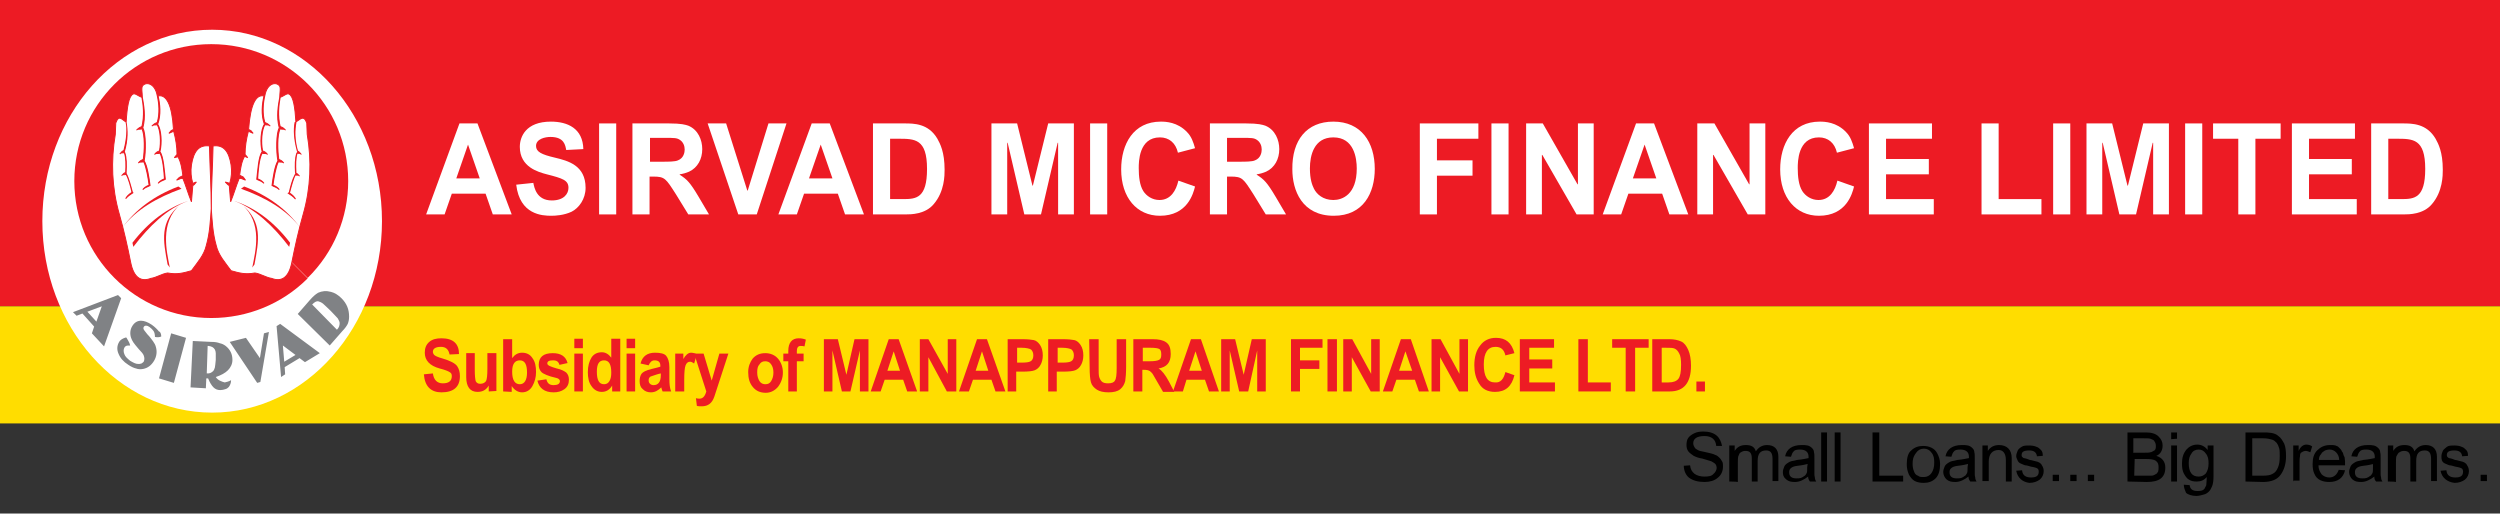
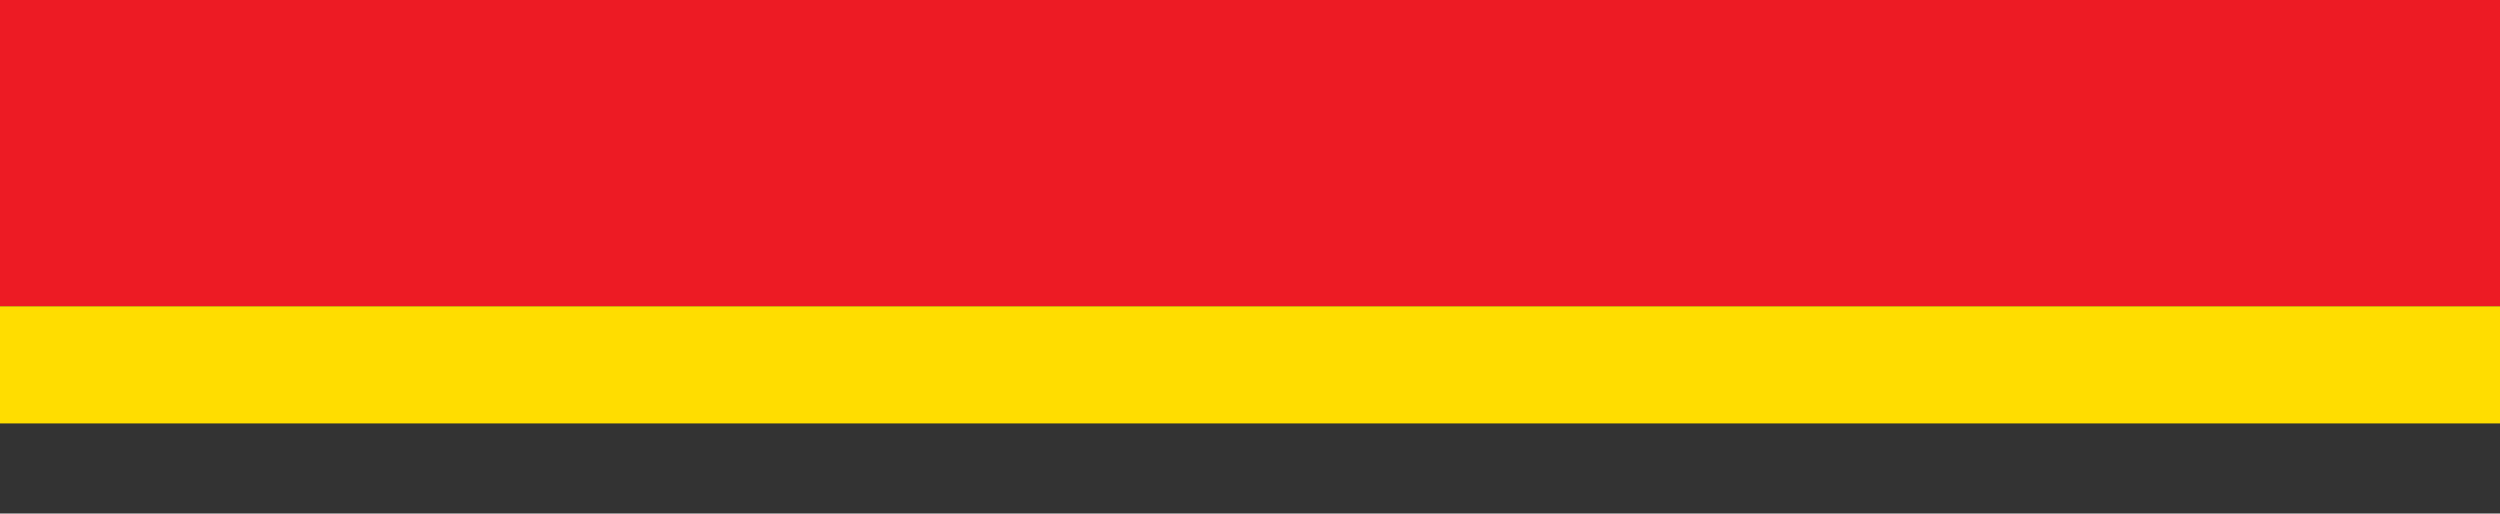
<svg xmlns="http://www.w3.org/2000/svg" width="555" height="114" viewBox="0 0 555 114" fill="none">
  <rect x="0" y="0" width="555" height="114" fill="#333333" stroke="none" />
  <rect width="555" height="68" fill="#ED1B24" />
  <rect y="68" width="555" height="26" fill="#FFDD00" />
  <g clip-path="url(#clip0_9_381)">
    <path d="M94.1 83.1L96.1 82.9C96.3 84.4 97.1 85.1 98.3 85.1C99.6 85.1 100.3 84.6 100.3 83.5C100.3 83.1 100.2 82.8 99.8 82.6C99.5 82.4 98.8 82.1 97.6 81.8C95.4 81.2 94.3 80 94.3 78.3C94.3 77.3 94.6 76.5 95.3 75.9C96 75.3 96.9 75.1 98 75.1C100.6 75.1 101.9 76.3 101.9 78.6L99.8 78.7C99.6 77.6 99 77 97.9 77C96.7 77 96.1 77.4 96.1 78.1C96.1 78.3 96.2 78.6 96.4 78.8C96.6 79 97.2 79.3 98.3 79.6C100 80.1 101.1 80.7 101.5 81.3C101.9 81.9 102.1 82.6 102.1 83.5C102.1 85.9 100.7 87.1 98 87.1C95.7 87.1 94.3 85.8 94.1 83.1Z" fill="#ED1C24" />
    <path d="M108.5 86.9V85.6C107.9 86.6 107.1 87 106 87C104.4 87 103.5 85.9 103.5 83.7V78.4H105.4V82.2C105.4 83.4 105.5 84.2 105.6 84.6C105.8 85 106.1 85.2 106.6 85.2C107.2 85.2 107.6 85 107.9 84.6C108.1 84.2 108.2 83.3 108.2 81.9V78.4H110.2V86.8L108.5 86.9Z" fill="#ED1C24" />
    <path d="M113.7 82.5C113.7 84.4 114.3 85.3 115.4 85.3C116.4 85.3 117 84.4 117 82.7C117 80.9 116.5 80 115.4 80C114.3 80 113.7 80.8 113.7 82.5ZM111.7 86.9V75.3H113.7V79.5C114.3 78.7 115 78.3 115.9 78.3C116.9 78.3 117.7 78.7 118.2 79.5C118.8 80.3 119 81.3 119 82.6C119 83.8 118.7 84.8 118.2 85.7C117.7 86.6 116.9 87.1 115.9 87.1C115 87.1 114.2 86.6 113.6 85.7V87L111.7 86.9Z" fill="#ED1C24" />
    <path d="M119.3 84.5L121.3 84.2C121.5 85.1 122 85.5 122.9 85.5C123.8 85.5 124.3 85.2 124.3 84.6C124.3 84.3 124 84 123.5 83.9C121.7 83.5 120.6 83 120.2 82.6C119.8 82.2 119.6 81.6 119.6 81C119.6 79.3 120.6 78.4 122.7 78.4C124.5 78.4 125.6 79.1 126 80.6L124.2 81C124 80.3 123.6 80 122.8 80C121.9 80 121.5 80.2 121.5 80.7C121.5 81.1 122.2 81.4 123.6 81.8C124.6 82 125.3 82.4 125.7 82.7C126.1 83.1 126.3 83.6 126.3 84.3C126.3 85.2 126 85.9 125.3 86.4C124.6 86.9 123.8 87.1 122.9 87.1C120.9 87.1 119.7 86.2 119.3 84.5Z" fill="#ED1C24" />
    <path d="M127.5 86.9V78.5H129.4V86.9H127.5ZM127.5 77.3V75.2H129.4V77.3H127.5Z" fill="#ED1C24" />
    <path d="M132.5 82.5C132.5 84.4 133 85.3 134.1 85.3C134.6 85.3 135 85.1 135.3 84.6C135.6 84.1 135.7 83.5 135.7 82.7C135.7 80.9 135.2 80 134.1 80C133 80 132.5 80.8 132.5 82.5ZM137.7 86.9H135.9V85.6C135.3 86.6 134.5 87 133.6 87C132.7 87 131.9 86.6 131.3 85.7C130.7 84.9 130.5 83.8 130.5 82.6C130.5 81.3 130.8 80.2 131.3 79.4C131.8 78.6 132.6 78.2 133.6 78.2C134.4 78.2 135.1 78.6 135.7 79.4V75.2H137.7V86.9Z" fill="#ED1C24" />
    <path d="M139.1 86.9V78.5H141V86.9H139.1ZM139.1 77.3V75.2H141V77.3H139.1Z" fill="#ED1C24" />
    <path d="M146.7 82.9C146.1 83 145.3 83.3 144.4 83.6C144.1 83.8 144 84.1 144 84.4C144 84.8 144.1 85 144.3 85.2C144.5 85.4 144.8 85.5 145.1 85.5C146.1 85.5 146.7 84.8 146.7 83.3V82.9ZM144 81.1L142.2 80.7C142.6 79.1 143.7 78.3 145.4 78.3C146.6 78.3 147.5 78.5 147.9 79C148.3 79.5 148.6 80.3 148.6 81.5V84.1C148.6 85.3 148.7 86.2 149 86.9H147.1C147 86.7 146.9 86.4 146.8 86C146.1 86.7 145.4 87.1 144.5 87.1C143.8 87.1 143.2 86.9 142.7 86.4C142.2 86 142 85.4 142 84.6C142 84 142.1 83.5 142.4 83C142.7 82.6 143.4 82.2 144.7 81.9C145.6 81.7 146.3 81.5 146.6 81.4V81.2C146.6 80.4 146.2 80 145.3 80C144.7 80 144.3 80.4 144 81.1Z" fill="#ED1C24" />
    <path d="M151.9 86.9H149.9V78.5H151.7V79.7C152.2 78.8 152.8 78.3 153.4 78.3C153.8 78.3 154.3 78.4 154.7 78.7L154.1 80.7C153.8 80.5 153.5 80.3 153.2 80.3C152.7 80.3 152.4 80.6 152.2 81.1C152 81.6 151.9 82.7 151.9 84.3V86.9Z" fill="#ED1C24" />
    <path d="M154.1 78.5H156.2L158 84.5L159.7 78.5H161.7L158.6 88C158.1 89.5 157.2 90.2 155.8 90.2C155.4 90.2 155 90.2 154.7 90.1L154.5 88.4C154.8 88.5 155.1 88.5 155.3 88.5C156 88.5 156.5 88 156.8 86.9L154.1 78.5Z" fill="#ED1C24" />
    <path d="M168.1 82.7C168.1 83.5 168.3 84.1 168.6 84.6C168.9 85.1 169.4 85.3 169.9 85.3C170.5 85.3 170.9 85.1 171.2 84.6C171.5 84.1 171.7 83.5 171.7 82.7C171.7 81.9 171.5 81.3 171.2 80.9C170.9 80.4 170.4 80.2 169.9 80.2C169.3 80.2 168.9 80.4 168.6 80.9C168.2 81.3 168.1 81.9 168.1 82.7ZM166.1 82.6C166.1 81.4 166.5 80.4 167.1 79.6C167.8 78.8 168.7 78.4 169.9 78.4C171 78.4 172 78.8 172.7 79.6C173.4 80.4 173.8 81.5 173.8 82.7C173.8 83.9 173.4 85 172.7 85.9C172 86.7 171.1 87.2 170 87.2C168.8 87.2 167.9 86.8 167.2 86C166.4 85.1 166.1 84 166.1 82.6Z" fill="#ED1C24" />
    <path d="M173.9 78.5H175V77.9C175 76.1 175.8 75.1 177.3 75.1C177.9 75.1 178.4 75.2 178.9 75.4L178.6 76.9C178.3 76.8 178 76.8 177.7 76.8C177.2 76.8 176.9 77.2 176.9 77.9V78.5H178.4V80.2H176.9V86.9H175V80.2H173.9V78.5Z" fill="#ED1C24" />
    <path d="M182.9 86.9V75.3H186L187.9 83.2L189.7 75.3H192.8V86.9H190.9V77.8L188.8 86.9H186.9L184.8 77.8V86.9H182.9Z" fill="#ED1C24" />
    <path d="M286.6 86.9V75.3H293.6V77.2H288.6V80H292.9V81.9H288.6V86.9H286.6Z" fill="#ED1C24" />
    <path d="M350.4 86.9V75.3H352.5V84.9H357.6V86.9H350.4Z" fill="#ED1C24" />
    <path d="M378.5 84.7H376.6V86.9H378.5V84.7Z" fill="#ED1C24" />
    <path d="M199.8 82.3L198.4 78L197 82.3H199.8ZM203.6 86.9H201.4L200.5 84.3H196.4L195.5 86.9H193.3L197.3 75.3H199.5L203.6 86.9Z" fill="#ED1C24" />
    <path d="M204.2 86.9V75.3H206.1L210.4 83V75.3H212.3V86.9H210.2L206.1 79.3V86.9H204.2Z" fill="#ED1C24" />
    <path d="M219.4 82.3L218 78L216.6 82.3H219.4ZM223.2 86.9H221L220.1 84.3H216L215.1 86.9H212.9L216.9 75.3H219.1L223.2 86.9Z" fill="#ED1C24" />
    <path d="M225.8 77.2V80.5H226.9C227.8 80.5 228.5 80.4 228.8 80.2C229.2 80 229.4 79.5 229.4 78.9C229.4 78.3 229.2 77.9 228.9 77.6C228.6 77.4 227.8 77.2 226.8 77.2H225.8ZM223.7 86.9V75.3H227C228.1 75.3 229 75.4 229.5 75.5C230 75.6 230.5 76 230.9 76.6C231.3 77.2 231.5 78 231.5 78.9C231.5 79.7 231.3 80.5 231 81C230.7 81.6 230.2 82 229.7 82.2C229.2 82.4 228.3 82.5 227 82.5H225.6V86.9H223.7V86.9Z" fill="#ED1C24" />
    <path d="M234.8 77.2V80.5H235.9C236.8 80.5 237.5 80.4 237.8 80.2C238.2 80 238.4 79.5 238.4 78.9C238.4 78.3 238.2 77.9 237.9 77.6C237.6 77.4 236.8 77.2 235.8 77.2H234.8ZM232.7 86.9V75.3H236C237.1 75.3 238 75.4 238.5 75.5C239 75.6 239.5 76 239.9 76.6C240.3 77.2 240.5 78 240.5 78.9C240.5 79.7 240.3 80.5 240 81C239.7 81.6 239.2 82 238.7 82.2C238.2 82.4 237.3 82.5 236 82.5H234.6V86.9H232.7V86.9Z" fill="#ED1C24" />
    <path d="M241.8 75.3H243.9V81.6C243.9 82.5 243.9 83.2 244 83.6C244.1 84 244.3 84.4 244.6 84.7C244.9 85 245.4 85.1 246 85.1C246.8 85.1 247.3 84.9 247.5 84.5C247.8 84.1 247.9 83.2 247.9 81.7V75.3H250V81.4C250 82.8 249.9 83.9 249.8 84.6C249.6 85.3 249.3 85.9 248.7 86.4C248.1 86.9 247.2 87.1 246.1 87.1C245 87.1 244.1 86.9 243.5 86.5C242.9 86.1 242.4 85.6 242.2 84.9C242 84.2 241.9 83.1 241.9 81.5L241.8 75.3Z" fill="#ED1C24" />
    <path d="M253.7 80.2H255.2C256.2 80.2 256.9 80.1 257.3 79.9C257.7 79.7 257.8 79.3 257.8 78.7C257.8 78.1 257.7 77.7 257.4 77.5C257.1 77.3 256.4 77.2 255.3 77.2H253.7V80.2ZM251.6 86.9V75.3H255.9C257.2 75.3 258.2 75.5 258.9 76C259.6 76.5 259.9 77.3 259.9 78.6C259.9 80.5 259 81.5 257.2 81.8C257.9 82.2 258.7 83.2 259.5 84.7L260.7 87H258.2L256 83.2C255.8 82.8 255.5 82.6 255.3 82.4C255 82.2 254.6 82.1 254 82.1H253.6V86.9C253.6 86.9 251.6 86.9 251.6 86.9Z" fill="#ED1C24" />
    <path d="M266.8 82.3L265.4 78L264 82.3H266.8ZM270.6 86.9H268.4L267.5 84.3H263.4L262.6 86.9H260.4L264.4 75.3H266.6L270.6 86.9Z" fill="#ED1C24" />
    <path d="M271.1 86.9V75.3H274.2L276.1 83.2L277.9 75.3H281V86.9H279.1V77.8L277.1 86.9H275.1L273 77.8V86.9H271.1Z" fill="#ED1C24" />
    <path d="M296.8 75.3H294.7V86.9H296.8V75.3Z" fill="#ED1C24" />
    <path d="M298.2 86.9V75.3H300.2L304.4 83V75.3H306.3V86.9H304.3L300.1 79.3V86.9H298.2Z" fill="#ED1C24" />
    <path d="M313.5 82.3L312 78L310.6 82.3H313.5ZM317.2 86.9H315L314.1 84.3H310L309.1 86.9H307L311 75.3H313.2L317.2 86.9Z" fill="#ED1C24" />
    <path d="M317.8 86.9V75.3H319.8L324 83V75.3H325.9V86.9H323.9L319.7 79.3V86.9H317.8Z" fill="#ED1C24" />
    <path d="M334.2 82.6L336.2 83.3C335.6 85.8 334.2 87 331.9 87C330.3 87 329.1 86.4 328.4 85.2C327.6 84 327.3 82.6 327.3 81.1C327.3 79.3 327.7 77.8 328.6 76.7C329.4 75.6 330.6 75 332.1 75C334.3 75 335.6 76.1 336.2 78.4L334.2 78.9C333.9 77.6 333.2 77 332 77C330.3 77 329.4 78.3 329.4 80.9C329.4 83.6 330.2 84.9 331.9 84.9C333.1 85 333.8 84.2 334.2 82.6Z" fill="#ED1C24" />
    <path d="M337.4 86.9V75.3H345V77.2H339.5V79.8H344.6V81.8H339.5V84.9H345.2V86.9H337.4Z" fill="#ED1C24" />
    <path d="M360.9 86.9V77.2H357.9V75.3H366V77.2H363V86.9H360.9Z" fill="#ED1C24" />
    <path d="M368.9 77.2V84.9H370.4C371.5 84.9 372.2 84.6 372.6 84.1C373 83.6 373.2 82.6 373.2 81C373.2 79.9 373.1 79 372.8 78.5C372.5 77.9 372.2 77.6 371.8 77.4C371.4 77.2 370.7 77.2 369.7 77.2H368.9V77.2ZM366.8 75.3H370.6C371.7 75.3 372.5 75.5 373.2 75.8C373.9 76.1 374.4 76.8 374.8 77.7C375.2 78.6 375.4 79.8 375.4 81.2C375.4 85 373.8 86.9 370.7 86.9H366.8V75.3V75.3Z" fill="#ED1C24" />
    <path fill-rule="evenodd" clip-rule="evenodd" d="M47.1 6.6C67.9 6.6 84.8 25.6 84.8 49.1C84.8 72.5 67.9 91.6 47.1 91.6C26.3 91.6 9.4 72.6 9.4 49.1C9.4 25.6 26.2 6.6 47.1 6.6Z" fill="white" />
    <path fill-rule="evenodd" clip-rule="evenodd" d="M74.8 73.2C75.3 72.7 75.4 72.2 75.4 71.7C75.4 71.4 75.2 71.1 75 70.7C74.7 70.4 74.2 69.8 73.4 69C72.6 68.2 72 67.7 71.7 67.4C71.3 67.1 71 67 70.7 66.9C70.2 66.8 69.8 67.1 69.3 67.6L74.8 73.2ZM73.2 76.7L66.1 69.7L68.8 66.6C69.5 65.8 70.1 65.3 70.6 65C71.5 64.6 72.4 64.5 73.5 64.8C74.3 65 75.1 65.5 75.8 66.2C77 67.4 77.5 68.7 77.5 70.3C77.5 70.9 77.4 71.4 77.2 71.9C77 72.3 76.6 72.9 76 73.5L73.2 76.7ZM65.6 78.8L62.8 76.7L63.1 80.3L65.6 78.8ZM71 78.4L67.7 80.4L66.5 79.5L63.2 81.5L63.3 83.1L62.4 83.7L61.4 72.4L62.2 71.9L71 78.4ZM57.8 84.8L57.1 85L51 75.9L54.6 75L57.7 79.5L58.6 74L59.7 73.7L57.8 84.8ZM45.9 82.9C46 82.9 46 82.9 45.9 82.9C46.3 82.9 46.5 82.9 46.7 82.8C46.9 82.7 47.1 82.6 47.3 82.4C47.5 82.2 47.6 81.9 47.7 81.6C47.8 81.2 47.8 80.7 47.9 79.9C47.9 79.2 47.9 78.7 47.9 78.4C47.9 78.1 47.8 77.8 47.7 77.6C47.4 77.1 47 76.9 46.3 76.8C46.3 76.8 46.2 76.8 46.1 76.8L45.9 82.9ZM51.3 84.4C51.3 85 51.1 85.5 50.8 85.9C50.6 86.1 50.4 86.3 50 86.4C49.7 86.5 49.3 86.6 48.9 86.6C48.3 86.6 47.8 86.4 47.4 86C47 85.6 46.6 85 46.2 84C46.2 84 46.1 84 46 84C45.9 84 45.8 84 45.8 84L45.7 86.2L42.3 86L42.8 75.7L46.9 75.9C47.7 75.9 48.3 76 48.8 76.2C49.3 76.3 49.7 76.5 50.1 76.8C51.1 77.6 51.6 78.6 51.6 79.9C51.6 80.8 51.2 81.6 50.6 82.2C50 82.8 49.1 83.3 47.9 83.7C48.1 84 48.4 84.3 48.8 84.5C49.2 84.7 49.5 84.8 49.9 84.9C50.3 84.8 50.8 84.7 51.3 84.4ZM38.6 85L35.3 84L38 74L41.3 75L38.6 85ZM35.8 74.7C35.4 74.9 34.9 74.9 34.4 74.8C34.4 74.3 34.3 73.8 34.1 73.5C33.9 73.2 33.6 72.9 33.2 72.6C32.9 72.4 32.7 72.3 32.4 72.3C32.2 72.3 32 72.4 31.9 72.6C31.8 72.8 31.8 73 32 73.3C32.1 73.4 32.3 73.7 32.7 74.2C33.3 74.8 33.7 75.4 34 75.8C34.3 76.2 34.5 76.6 34.6 77C34.9 78 34.8 79.1 34.2 80.1C33.6 81.1 32.8 81.7 31.8 81.9C31.3 82 30.7 82 30.2 81.8C29.7 81.7 29.1 81.4 28.5 81C27.4 80.3 26.7 79.5 26.3 78.5C25.9 77.6 26 76.7 26.4 76C26.7 75.4 27.3 75.1 28 74.9C28.2 75.1 28.3 75.4 28.5 75.7C28.7 76 28.8 76.3 28.9 76.7C28.5 76.7 28.2 76.7 28 76.8C27.8 76.9 27.7 77 27.6 77.2C27.4 77.6 27.4 78.1 27.6 78.6C27.8 79.2 28.3 79.6 28.9 80.1C29.6 80.5 30.1 80.8 30.7 80.8C30.9 80.8 31.1 80.8 31.4 80.7C31.6 80.6 31.8 80.4 31.9 80.3C32.1 79.9 32.1 79.4 31.9 78.9C31.8 78.6 31.4 78.1 30.8 77.5C30.2 76.8 29.8 76.3 29.6 76C29.4 75.7 29.2 75.3 29.1 75C28.8 74.1 28.9 73.2 29.3 72.5C29.8 71.6 30.5 71.2 31.3 71.2C32 71.2 32.8 71.5 33.7 72.1C34.4 72.6 34.9 73.1 35.3 73.6C35.6 73.6 35.8 74.2 35.8 74.7ZM21.4 71.4L22.6 68L19.4 69.2L21.4 71.4ZM23.1 76.9L20.4 74L20.9 72.5L18.3 69.6L17 70.1L16.2 69.3L26.2 65.5L26.9 66.2L23.1 76.9Z" fill="#808285" />
    <path fill-rule="evenodd" clip-rule="evenodd" d="M46.9 40.3L68.3 61.8C62.6 67.5 54.9 70.6 46.9 70.6C30.1 70.6 16.5 57 16.5 40.2C16.5 23.4 30.1 9.8 46.9 9.8C63.7 9.8 77.3 23.4 77.3 40.2C77.3 48.3 74.1 56 68.3 61.7L46.9 40.3Z" fill="#ED1C24" />
    <path fill-rule="evenodd" clip-rule="evenodd" d="M68.1 27.3C68.1 28.1 68.2 28.9 68.2 29.8C69.2 35.7 69 41.7 67.3 47.6C66.3 51.1 65.5 54.7 64.8 58.2C64.1 61.8 62.4 62.6 60.3 61.8C59 61.6 57.9 60.8 56.6 60.6C54.4 61 53.1 60.6 51.3 60.1C50 58.3 48.5 56.7 48 54.5C47.2 51.7 47.1 49 46.9 46.3C46.9 41.7 47.2 37.1 47.3 32.4C49.6 32.1 50.8 33.5 51.3 36.6C51.5 38 51.4 39.4 51 40.7L50 40.4L50.6 41L50.9 41.2C51 42.3 51.1 43.7 51.2 44.8C51.9 43.1 52.4 41.3 53.1 39.6H53.5L54.5 40L54 39.3L53.2 38.9C53.4 37.4 53.6 35.9 54.3 34.7L55 35L54.5 34.4L54.4 34.3C54.4 32.5 54.7 30.8 55.1 29.3L55.2 29.2H55.3L56.2 29.6L55.7 29L55.3 28.8L55.2 28.7C55.2 28.6 55.2 28.6 55.2 28.6C55.6 23.2 56.8 20.9 58.6 21.3C58.2 23 57.9 25.5 58.7 27.6C57.9 28.7 57.7 31.8 58.2 33.7C57.4 34.6 57.2 38.1 57 39.8L57.2 39.9C57.7 40.1 58.2 40.3 58.6 40.7C58.4 40.4 58 40 57.2 39.7C57.3 38.1 57.5 35.2 58.2 34C58.7 34.2 59 33.9 59.4 34.3C59 33.8 58.8 33.7 58.3 33.5C57.9 31.6 58.1 28.8 58.8 27.7C59.3 27.8 59.6 27.6 60 28C59.5 27.5 59.3 27.4 58.8 27.2C58.2 25.2 58.4 22.9 58.8 21.2C59.3 18.5 61.2 18.1 62 19C62.4 19.4 62.1 20.7 62.1 21.6C61.8 23.3 61.3 25.9 62 28.4C61.3 29.5 61.3 33.8 61.7 35.7C61 36.8 60.6 39.5 60.4 41.1V41.2C60.4 41.2 60.4 41.2 60.5 41.2L60.6 41.3C61.1 41.5 61.6 41.7 62 42.1C61.8 41.8 61.4 41.4 60.6 41.1C60.8 39.6 61.2 37.1 61.8 35.9C62.3 36.1 62.6 35.8 63 36.2C62.6 35.7 62.4 35.6 61.9 35.4C61.6 33.5 61.5 29.9 62.2 28.6C62.7 28.8 63 28.5 63.4 28.9C62.9 28.4 62.8 28.3 62.2 28.1C61.6 25.7 61.9 23.2 62.2 21.6C63.1 21.3 63.7 20.6 64.2 20.9C65.1 21.4 65.5 23.7 65.7 27.2C65.4 28.8 65.3 31 66.1 33.7C66.1 33.8 66.1 33.8 66 33.9C65.6 35 65.6 36.6 65.7 38.3V38.5C65.1 39.6 64.7 41.2 64.3 42.7L64 42.9C64.6 43.3 65.1 43.6 65.6 44.2C65.4 43.8 65 43.3 64.2 42.8C64.5 41.5 64.9 39.9 65.5 38.8C65.9 39 66.2 38.7 66.5 39.1C66.1 38.7 66 38.5 65.6 38.4C65.5 36.7 65.5 35.1 65.9 34C66.3 34.1 66.6 33.9 66.9 34.3C66.5 33.8 66.4 33.7 66 33.5C65.3 30.9 65.2 28.8 65.5 27.2C66.7 26.5 67.4 25.4 68.1 27.3Z" fill="white" />
    <path d="M68.1 27.3C68.1 28.1 68.2 28.9 68.2 29.8C69.2 35.7 69 41.7 67.3 47.6C66.3 51.1 65.5 54.7 64.8 58.2C64.1 61.8 62.4 62.6 60.3 61.8C59 61.6 57.9 60.8 56.6 60.6C54.4 61 53.1 60.6 51.3 60.1C50 58.3 48.5 56.7 48 54.5C47.2 51.7 47.1 49 46.9 46.3C46.9 41.7 47.2 37.1 47.3 32.4C49.6 32.1 50.8 33.5 51.3 36.6C51.5 38 51.4 39.4 51 40.7L50 40.4L50.6 41L50.9 41.2C51 42.3 51.1 43.7 51.2 44.8C51.9 43.1 52.4 41.3 53.1 39.6H53.5L54.5 40L54 39.3L53.2 38.9C53.4 37.4 53.6 35.9 54.3 34.7L55 35L54.5 34.4L54.4 34.3C54.4 32.5 54.7 30.8 55.1 29.3L55.2 29.2H55.3L56.2 29.6L55.7 29L55.3 28.8L55.2 28.7C55.2 28.6 55.2 28.6 55.2 28.6C55.6 23.2 56.8 20.9 58.6 21.3C58.2 23 57.9 25.5 58.7 27.6C57.9 28.7 57.7 31.8 58.2 33.7C57.4 34.6 57.2 38.1 57 39.8L57.2 39.9C57.7 40.1 58.2 40.3 58.6 40.7C58.4 40.4 58 40 57.2 39.7C57.3 38.1 57.5 35.2 58.2 34C58.7 34.2 59 33.9 59.4 34.3C59 33.8 58.8 33.7 58.3 33.5C57.9 31.6 58.1 28.8 58.8 27.7C59.3 27.8 59.6 27.6 60 28C59.5 27.5 59.3 27.4 58.8 27.2C58.2 25.2 58.4 22.9 58.8 21.2C59.3 18.5 61.2 18.1 62 19C62.4 19.4 62.1 20.7 62.1 21.6C61.8 23.3 61.3 25.9 62 28.4C61.3 29.5 61.3 33.8 61.7 35.7C61 36.8 60.6 39.5 60.4 41.1V41.2C60.4 41.2 60.4 41.2 60.5 41.2L60.6 41.3C61.1 41.5 61.6 41.7 62 42.1C61.8 41.8 61.4 41.4 60.6 41.1C60.8 39.6 61.2 37.1 61.8 35.9C62.3 36.1 62.6 35.8 63 36.2C62.6 35.7 62.4 35.6 61.9 35.4C61.6 33.5 61.5 29.9 62.2 28.6C62.7 28.8 63 28.5 63.4 28.9C62.9 28.4 62.8 28.3 62.2 28.1C61.6 25.7 61.9 23.2 62.2 21.6C63.1 21.3 63.7 20.6 64.2 20.9C65.1 21.4 65.5 23.7 65.7 27.2C65.4 28.8 65.3 31 66.1 33.7C66.1 33.8 66.1 33.8 66 33.9C65.6 35 65.6 36.6 65.7 38.3V38.5C65.1 39.6 64.7 41.2 64.3 42.7L64 42.9C64.6 43.3 65.1 43.6 65.6 44.2C65.4 43.8 65 43.3 64.2 42.8C64.5 41.5 64.9 39.9 65.5 38.8C65.9 39 66.2 38.7 66.5 39.1C66.1 38.7 66 38.5 65.6 38.4C65.5 36.7 65.5 35.1 65.9 34C66.3 34.1 66.6 33.9 66.9 34.3C66.5 33.8 66.4 33.7 66 33.5C65.3 30.9 65.2 28.8 65.5 27.2C66.7 26.5 67.4 25.4 68.1 27.3Z" stroke="#ED1C24" stroke-width="0.216" stroke-miterlimit="2.613" />
    <path fill-rule="evenodd" clip-rule="evenodd" d="M52 44.6C56.6 46.1 60.8 49.2 64.4 53.9L64.2 54.8C60.7 50.2 56.6 46.3 52 44.6Z" fill="#ED1C24" />
    <path fill-rule="evenodd" clip-rule="evenodd" d="M53.7 45.4C58.3 49.3 57.5 53.3 56.5 58.7L56 59.4C56.7 55.8 58.4 49.5 53.7 45.4Z" fill="#ED1C24" />
    <path fill-rule="evenodd" clip-rule="evenodd" d="M66.7 50.6C63.7 46.5 59.5 43.4 54.2 41.4L53.5 41.9C58.8 43.8 63.6 46.5 66.7 50.6Z" fill="#ED1C24" />
    <path fill-rule="evenodd" clip-rule="evenodd" d="M25.7 27.3C25.7 28.1 25.6 28.9 25.6 29.8C24.6 35.7 24.8 41.7 26.5 47.6C27.5 51.1 28.3 54.7 29 58.2C29.7 61.8 31.4 62.6 33.5 61.8C34.8 61.6 35.9 60.8 37.2 60.6C39.4 61 40.7 60.6 42.5 60.1C43.8 58.3 45.3 56.7 45.8 54.5C46.6 51.7 46.7 49 46.9 46.3C46.9 41.7 46.6 37.1 46.5 32.4C44.2 32.1 43 33.5 42.5 36.6C42.3 38 42.4 39.4 42.8 40.7L43.6 40.4L43.1 41L42.8 41.2C42.7 42.3 42.6 43.7 42.5 44.8C41.8 43.1 41.3 41.3 40.6 39.6H40.2L39.2 40L39.8 39.4L40.6 39C40.4 37.5 40.2 36 39.5 34.8L38.7 35L39.2 34.4L39.3 34.3C39.3 32.5 39 30.8 38.6 29.3L38.5 29.2H38.4L37.5 29.6L38 29L38.4 28.8L38.5 28.7C38.5 28.6 38.5 28.6 38.5 28.6C38.2 23.2 36.9 20.9 35.1 21.3C35.5 23 35.8 25.5 35 27.6C35.8 28.7 36 31.8 35.5 33.7C36.3 34.6 36.5 38.1 36.7 39.8L36.5 39.9C36 40.1 35.5 40.3 35.1 40.7C35.3 40.4 35.7 40 36.5 39.7C36.4 38.1 36.2 35.2 35.5 34C35 34.2 34.7 33.9 34.3 34.3C34.7 33.8 34.9 33.7 35.4 33.5C35.8 31.6 35.6 28.8 34.9 27.7C34.4 27.8 34.1 27.6 33.7 28C34.2 27.5 34.4 27.4 34.9 27.2C35.5 25.2 35.3 22.9 34.9 21.2C34.4 18.5 32.5 18.1 31.7 19C31.3 19.4 31.6 20.7 31.6 21.6C31.9 23.3 32.4 25.9 31.7 28.4C32.4 29.5 32.4 33.8 32 35.7C32.7 36.8 33.1 39.5 33.3 41.1V41.2C33.3 41.2 33.3 41.2 33.2 41.2L33.1 41.3C32.6 41.5 32.1 41.7 31.7 42.1C31.9 41.8 32.3 41.4 33.1 41.1C32.9 39.6 32.5 37.1 31.9 35.9C31.4 36.1 31.1 35.8 30.7 36.2C31.1 35.7 31.3 35.6 31.8 35.4C32.1 33.5 32.2 29.9 31.5 28.6C31 28.8 30.7 28.5 30.3 28.9C30.8 28.4 31 28.3 31.5 28.1C32.1 25.7 31.8 23.2 31.5 21.6C30.6 21.3 30 20.6 29.5 20.9C28.6 21.4 28.2 23.7 28 27.2C28.3 28.8 28.4 31 27.6 33.7C27.6 33.8 27.6 33.8 27.7 33.9C28.1 35 28.1 36.6 28 38.3V38.5C28.6 39.6 29 41.2 29.4 42.7L29.5 42.8C28.9 43.2 28.4 43.5 27.9 44.1C28.1 43.7 28.5 43.2 29.3 42.7C29 41.4 28.6 39.8 28 38.7C27.6 38.9 27.3 38.6 27 39C27.4 38.6 27.5 38.4 27.9 38.3C28 36.6 28 35 27.6 33.9C27.2 34 26.9 33.8 26.6 34.2C27 33.7 27.1 33.6 27.5 33.4C28.2 30.8 28.3 28.7 28 27.1C27 26.5 26.4 25.4 25.7 27.3Z" fill="white" />
    <path d="M25.7 27.3C25.7 28.1 25.6 28.9 25.6 29.8C24.6 35.7 24.8 41.7 26.5 47.6C27.5 51.1 28.3 54.7 29 58.2C29.7 61.8 31.4 62.6 33.5 61.8C34.8 61.6 35.9 60.8 37.2 60.6C39.4 61 40.7 60.6 42.5 60.1C43.8 58.3 45.3 56.7 45.8 54.5C46.6 51.7 46.7 49 46.9 46.3C46.9 41.7 46.6 37.1 46.5 32.4C44.2 32.1 43 33.5 42.5 36.6C42.3 38 42.4 39.4 42.8 40.7L43.6 40.4L43.1 41L42.8 41.2C42.7 42.3 42.6 43.7 42.5 44.8C41.8 43.1 41.3 41.3 40.6 39.6H40.2L39.2 40L39.8 39.4L40.6 39C40.4 37.5 40.2 36 39.5 34.8L38.7 35L39.2 34.4L39.3 34.3C39.3 32.5 39 30.8 38.6 29.3L38.5 29.2H38.4L37.5 29.6L38 29L38.4 28.8L38.5 28.7C38.5 28.6 38.5 28.6 38.5 28.6C38.2 23.2 36.9 20.9 35.1 21.3C35.5 23 35.8 25.5 35 27.6C35.8 28.7 36 31.8 35.5 33.7C36.3 34.6 36.5 38.1 36.7 39.8L36.5 39.9C36 40.1 35.5 40.3 35.1 40.7C35.3 40.4 35.7 40 36.5 39.7C36.4 38.1 36.2 35.2 35.5 34C35 34.2 34.7 33.9 34.3 34.3C34.7 33.8 34.9 33.7 35.4 33.5C35.8 31.6 35.6 28.8 34.9 27.7C34.4 27.8 34.1 27.6 33.7 28C34.2 27.5 34.4 27.4 34.9 27.2C35.5 25.2 35.3 22.9 34.9 21.2C34.4 18.5 32.5 18.1 31.7 19C31.3 19.4 31.6 20.7 31.6 21.6C31.9 23.3 32.4 25.9 31.7 28.4C32.4 29.5 32.4 33.8 32 35.7C32.7 36.8 33.1 39.5 33.3 41.1V41.2C33.3 41.2 33.3 41.2 33.2 41.2L33.1 41.3C32.6 41.5 32.1 41.7 31.7 42.1C31.9 41.8 32.3 41.4 33.1 41.1C32.9 39.6 32.5 37.1 31.9 35.9C31.4 36.1 31.1 35.8 30.7 36.2C31.1 35.7 31.3 35.6 31.8 35.4C32.1 33.5 32.2 29.9 31.5 28.6C31 28.8 30.7 28.5 30.3 28.9C30.8 28.4 31 28.3 31.5 28.1C32.1 25.7 31.8 23.2 31.5 21.6C30.6 21.3 30 20.6 29.5 20.9C28.6 21.4 28.2 23.7 28 27.2C28.3 28.8 28.4 31 27.6 33.7C27.6 33.8 27.6 33.8 27.7 33.9C28.1 35 28.1 36.6 28 38.3V38.5C28.6 39.6 29 41.2 29.4 42.7L29.5 42.8C28.9 43.2 28.4 43.5 27.9 44.1C28.1 43.7 28.5 43.2 29.3 42.7C29 41.4 28.6 39.8 28 38.7C27.6 38.9 27.3 38.6 27 39C27.4 38.6 27.5 38.4 27.9 38.3C28 36.6 28 35 27.6 33.9C27.2 34 26.9 33.8 26.6 34.2C27 33.7 27.1 33.6 27.5 33.4C28.2 30.8 28.3 28.7 28 27.1C27 26.5 26.4 25.4 25.7 27.3Z" stroke="#ED1C24" stroke-width="0.216" stroke-miterlimit="2.613" />
    <path fill-rule="evenodd" clip-rule="evenodd" d="M41.8 44.6C37.2 46.1 33 49.2 29.4 53.9L29.6 54.8C33.1 50.2 37.1 46.3 41.8 44.6Z" fill="#ED1C24" />
    <path fill-rule="evenodd" clip-rule="evenodd" d="M40 45.4C35.4 49.3 36.2 53.3 37.2 58.7L37.7 59.4C37 55.8 35.4 49.5 40 45.4Z" fill="#ED1C24" />
-     <path fill-rule="evenodd" clip-rule="evenodd" d="M27.1 50.6C30.1 46.5 34.3 43.4 39.6 41.4L40.3 41.9C35 43.8 30.2 46.5 27.1 50.6Z" fill="#ED1C24" />
    <path d="M373.8 103.4L375.2 103.3C375.3 104.2 375.6 104.7 376.2 105.2C376.8 105.6 377.5 105.8 378.4 105.8C379.3 105.8 380 105.7 380.4 105.2C380.8 104.9 381.1 104.3 381.1 103.9C381.1 103.6 381 103.2 380.8 103C380.5 102.7 380.2 102.6 379.9 102.4C379.5 102.3 378.9 102.1 377.9 101.8C377.2 101.7 376.6 101.5 376 101.2C375.6 100.9 375.1 100.6 374.8 100.2C374.5 99.8 374.4 99.3 374.4 98.8C374.4 98.2 374.5 97.6 374.8 97.2C375.1 96.8 375.5 96.5 376.1 96.2C376.7 95.9 377.4 95.8 378.1 95.8C379.4 95.8 380.4 96.1 381.1 96.7C381.8 97.3 382.1 98.1 382.3 99H381C380.9 97.6 380 96.8 378.4 96.8C376.7 96.8 375.9 97.4 375.9 98.4C375.9 98.7 376 99 376.2 99.3C376.3 99.6 376.6 99.7 376.9 99.9C377.2 100.1 377.8 100.2 378.3 100.3C379.5 100.6 380.3 100.7 380.8 101C381.2 101.1 381.5 101.4 381.8 101.7C382.1 102 382.2 102.3 382.4 102.6C382.5 102.9 382.5 103.3 382.5 103.6C382.5 104.6 382.1 105.5 381.3 106.1C380.6 106.7 379.6 107 378.4 107C377 107 375.8 106.7 374.9 106C374.2 105.4 373.8 104.4 373.8 103.4Z" fill="black" />
    <path d="M383.9 106.9V98.9H385.1V100.1C385.7 99.2 386.4 98.8 387.6 98.8C388.8 98.8 389.5 99.2 389.8 100.2C390.4 99.3 391.2 98.8 392.3 98.8C393.9 98.8 394.8 99.7 394.8 101.4V106.8H393.5V101.9C393.5 100.6 393.1 100 392.1 100C390.8 100 390.2 100.7 390.2 102.3V106.9H388.9V101.8C388.9 100.6 388.5 100.1 387.5 100.1C387.1 100.1 386.8 100.2 386.5 100.4C386.2 100.5 386.1 100.8 385.9 101.3C385.8 101.7 385.8 102.2 385.8 102.9V107C385.5 106.9 383.9 106.9 383.9 106.9Z" fill="black" />
    <path d="M401.3 103C400.9 103.1 400.1 103.3 399.1 103.4C398.2 103.5 397.8 103.7 397.5 104C397.2 104.3 397.2 104.6 397.2 104.9C397.2 105.8 397.8 106.2 398.8 106.2C399.2 106.2 399.5 106.2 399.8 106.1C400.1 106 400.4 105.8 400.5 105.7C400.8 105.6 400.9 105.3 401.1 105C401.2 104.7 401.2 104.3 401.2 103.7L401.3 103ZM401.4 105.8C400.5 106.5 399.5 107 398.5 107C397.6 107 397.1 106.9 396.5 106.4C395.9 105.9 395.8 105.4 395.8 104.8C395.8 104.4 395.9 104.1 396.1 103.6C396.2 103.3 396.5 103 397 102.7C397.4 102.4 398 102.3 399 102.1C400.2 102 400.9 101.8 401.5 101.7V101.4C401.5 100.4 400.9 99.8 399.6 99.8C398.9 99.8 398.4 99.9 398.2 100.2C397.9 100.5 397.8 100.8 397.6 101.4L396.3 101.3C396.6 99.7 397.9 98.8 399.9 98.8C400.5 98.8 400.9 98.8 401.3 98.9C401.7 99 402 99.2 402.3 99.5C402.6 99.8 402.7 100.1 402.7 100.4C402.8 100.7 402.8 101.1 402.8 101.8V105.3C402.8 105.4 402.8 105.7 402.9 106C402.9 106.3 403 106.6 403.2 106.9H401.8C401.6 106.6 401.4 106.3 401.4 105.8Z" fill="black" />
    <path d="M405.6 96H404.3V106.9H405.6V96Z" fill="black" />
    <path d="M408.6 96H407.3V106.9H408.6V96Z" fill="black" />
    <path d="M415.7 106.9V96H417.2V105.6H422.5V106.9H415.7Z" fill="black" />
    <path d="M424.6 103C424.6 103.6 424.7 104.2 424.9 104.6C425 105 425.3 105.5 425.8 105.6C426.1 105.9 426.5 105.9 427.1 105.9C427.8 105.9 428.4 105.6 428.8 105C429.2 104.4 429.4 103.7 429.4 102.7C429.4 101.8 429.3 101.1 428.8 100.5C428.4 99.9 427.8 99.6 427.1 99.6C426.4 99.6 425.8 99.9 425.4 100.5C424.7 101.4 424.6 102.1 424.6 103ZM423.3 103C423.3 101.7 423.6 100.5 424.3 100C425 99.3 425.9 99 426.9 99C427.6 99 428.2 99.1 428.8 99.4C429.4 99.7 429.8 100.1 430.1 100.7C430.4 101.3 430.7 102 430.7 103C430.7 104.4 430.4 105.5 429.7 106.2C429 106.9 428.1 107.2 427.1 107.2C426.4 107.2 425.7 107.1 425.1 106.8C424.5 106.5 424.1 105.9 423.8 105.4C423.4 104.5 423.3 103.8 423.3 103Z" fill="black" />
    <path d="M436.9 103C436.5 103.1 435.7 103.3 434.7 103.4C433.8 103.5 433.4 103.7 433.1 104C432.8 104.3 432.8 104.6 432.8 104.9C432.8 105.8 433.4 106.2 434.4 106.2C434.8 106.2 435.1 106.2 435.4 106.1C435.7 106 436 105.8 436.1 105.7C436.4 105.6 436.5 105.3 436.7 105C436.8 104.7 436.8 104.3 436.8 103.7L436.9 103ZM437 105.8C436.1 106.5 435.1 107 434.1 107C433.2 107 432.7 106.9 432.1 106.4C431.7 106 431.4 105.4 431.4 104.8C431.4 104.4 431.5 104.1 431.7 103.6C431.8 103.3 432.1 103 432.6 102.7C433 102.4 433.6 102.3 434.6 102.1C435.8 102 436.5 101.8 437.1 101.7V101.4C437.1 100.4 436.5 99.8 435.2 99.8C434.5 99.8 434 99.9 433.8 100.2C433.5 100.5 433.4 100.8 433.2 101.4L431.9 101.3C432.2 99.7 433.5 98.8 435.5 98.8C436.1 98.8 436.5 98.8 436.9 98.9C437.3 99 437.6 99.2 437.9 99.5C438.2 99.8 438.3 100.1 438.3 100.4C438.4 100.7 438.4 101.1 438.4 101.8V105.3C438.4 105.4 438.4 105.7 438.5 106C438.5 106.3 438.6 106.6 438.8 106.9H437.4C437.2 106.6 437 106.3 437 105.8Z" fill="black" />
    <path d="M440.1 106.9V98.9H441.3V100.1C441.9 99.2 442.7 98.8 443.8 98.8C445.5 98.8 446.6 99.8 446.6 101.7V106.9H445.3V102.1C445.3 100.7 444.7 99.9 443.7 99.9C442.3 99.9 441.5 100.8 441.5 102.5V106.8H440.1V106.9Z" fill="black" />
    <path d="M447.6 104.5L448.9 104.4C449 105.6 449.8 106 450.9 106C452.1 106 452.6 105.6 452.6 104.7C452.6 104.4 452.5 104.1 452.3 104C452.2 103.9 451.6 103.7 450.9 103.6C450.5 103.5 450 103.3 449.6 103.3C449.2 103.2 448.9 103 448.6 102.9C448.3 102.8 448 102.5 447.9 102.2C447.8 101.9 447.6 101.6 447.6 101.3C447.6 100.9 447.7 100.6 447.9 100.1C448 99.8 448.3 99.5 448.8 99.2C449.2 98.9 449.8 98.9 450.5 98.9C451.1 98.9 451.7 99 452.1 99.2C452.5 99.3 452.8 99.6 453.1 99.9C453.4 100.2 453.5 100.6 453.5 101.2L452.2 101.3C452.1 100.4 451.5 100 450.5 100C449.3 100 448.8 100.3 448.8 101C448.8 101.1 448.8 101.3 448.9 101.4C449 101.5 449.2 101.7 449.3 101.7C449.4 101.7 449.9 101.8 450.6 102.1C450.7 102.1 451.2 102.2 451.9 102.4C452.5 102.5 453.1 102.8 453.3 103.3C453.6 103.7 453.7 104.2 453.7 104.6C453.7 105.3 453.4 106 452.8 106.5C452.2 106.9 451.5 107.2 450.5 107.2C449 107 447.9 106.1 447.6 104.5Z" fill="black" />
    <path d="M457.1 105.4H455.7V106.8H457.1V105.4Z" fill="black" />
    <path d="M461 105.4H459.6V106.8H461V105.4Z" fill="black" />
    <path d="M464.9 105.4H463.5V106.8H464.9V105.4Z" fill="black" />
    <path d="M473.8 105.6H476.6C476.9 105.6 477.3 105.6 477.6 105.6C477.9 105.6 478.2 105.5 478.5 105.3C478.8 105.2 478.9 105 479.1 104.7C479.2 104.4 479.2 104.1 479.2 103.7C479.2 103.1 479.1 102.7 478.6 102.3C478.2 102 477.4 101.9 476.4 101.9H473.9L473.8 105.6ZM473.8 100.5H476.1C476.7 100.5 477.1 100.5 477.4 100.4C477.7 100.4 478 100.1 478.3 100C478.6 99.7 478.6 99.4 478.6 99C478.6 98.6 478.5 98.3 478.3 98C478.2 97.7 477.9 97.6 477.4 97.4C477.1 97.3 476.5 97.3 475.8 97.3H473.6V100.6C473.6 100.5 473.8 100.5 473.8 100.5ZM472.3 106.9V96H476.4C477.7 96 478.6 96.3 479.2 96.9C479.8 97.5 480.1 98.1 480.1 98.9C480.1 99.9 479.7 100.8 478.7 101.2C480 101.6 480.7 102.5 480.7 103.8C480.7 106 479.4 107 476.6 107L472.3 106.9Z" fill="black" />
    <path d="M482 106.9V98.9H483.3V106.9H482ZM482 97.5V96H483.3V97.4L482 97.5Z" fill="black" />
    <path d="M485.9 102.8C485.9 104.8 486.6 105.8 488.1 105.8C488.8 105.8 489.3 105.5 489.7 105.1C490.1 104.5 490.3 103.8 490.3 102.9C490.3 102 490.2 101.3 489.7 100.7C489.3 100.1 488.8 99.8 488.1 99.8C487.4 99.8 486.8 100.1 486.5 100.7C486.1 101.2 485.9 101.9 485.9 102.8ZM484.8 107.6L486.1 107.7C486.2 108.6 486.8 109 487.8 109C488.2 109 488.5 109 488.8 108.9C489.1 108.8 489.4 108.6 489.5 108.3C489.6 108 489.8 107.9 489.8 107.6C489.8 107.3 489.9 106.7 489.9 105.9C489.3 106.6 488.6 106.9 487.7 106.9C487 106.9 486.4 106.8 486 106.5C485.4 106.2 485.1 105.6 484.8 105.1C484.5 104.5 484.4 103.8 484.4 102.9C484.4 101.6 484.7 100.7 485.3 99.9C485.9 99.2 486.7 98.7 487.8 98.7C488.7 98.7 489.5 99.1 490.1 99.9V98.9H491.4V105.7C491.4 106.7 491.3 107.4 491.1 107.9C490.9 108.4 490.7 108.8 490.4 109.1C490.1 109.4 489.7 109.7 489.2 109.8C488.8 109.9 488.2 110.1 487.6 110.1C486.6 110.1 485.7 109.8 485.3 109.4C485.1 108.9 484.8 108.3 484.8 107.6Z" fill="black" />
-     <path d="M500 105.6H502.3C503.3 105.6 504 105.5 504.5 105.2C505.1 104.9 505.4 104.5 505.7 103.8C506 103.1 506.1 102.4 506.1 101.3C506.1 100.6 506.1 100 506 99.6C505.9 99.2 505.7 98.7 505.4 98.3C505.1 98 504.8 97.7 504.4 97.6C504 97.5 503.4 97.3 502.4 97.3H500V105.6ZM498.5 106.9V96H502.3C503 96 503.6 96 504.2 96.1C504.8 96.2 505.4 96.4 505.8 96.8C506.4 97.2 506.7 97.8 507.1 98.5C507.4 99.2 507.5 100.2 507.5 101.3C507.5 102.9 507.1 104.3 506.3 105.4C505.6 106.4 504.3 107 502.4 107L498.5 106.9Z" fill="black" />
+     <path d="M500 105.6H502.3C503.3 105.6 504 105.5 504.5 105.2C505.1 104.9 505.4 104.5 505.7 103.8C506 103.1 506.1 102.4 506.1 101.3C506.1 100.6 506.1 100 506 99.6C505.9 99.2 505.7 98.7 505.4 98.3C505.1 98 504.8 97.7 504.4 97.6C504 97.5 503.4 97.3 502.4 97.3H500V105.6ZM498.5 106.9V96H502.3C503 96 503.6 96 504.2 96.1C506.4 97.2 506.7 97.8 507.1 98.5C507.4 99.2 507.5 100.2 507.5 101.3C507.5 102.9 507.1 104.3 506.3 105.4C505.6 106.4 504.3 107 502.4 107L498.5 106.9Z" fill="black" />
    <path d="M509.1 106.9V98.9H510.3V100.1C510.7 99.2 511.3 98.7 512 98.7C512.4 98.7 512.9 98.8 513.3 99.1L512.9 100.4C512.6 100.3 512.2 100.1 511.9 100.1C511.6 100.1 511.3 100.2 511 100.4C510.7 100.5 510.6 100.8 510.6 101.3C510.5 101.7 510.5 102.2 510.5 102.6V106.7H509.2L509.1 106.9Z" fill="black" />
    <path d="M514.8 102.1H519.3C519.3 101.4 519 100.8 518.6 100.4C518.2 100 517.7 99.8 517.2 99.8C516.8 99.8 516.3 99.9 516 100.1C515.7 100.3 515.4 100.5 515.3 100.8C514.9 101.2 514.8 101.6 514.8 102.1ZM519.2 104.3L520.6 104.4C520.2 106.1 519 107 517.1 107C516.4 107 515.7 106.9 515.1 106.6C514.5 106.3 514.1 105.9 513.8 105.2C513.5 104.6 513.4 103.9 513.4 103C513.4 101.7 513.7 100.7 514.4 100C515.1 99.3 516 98.8 517.2 98.8C517.5 98.8 517.6 98.8 517.9 98.8C518.2 98.8 518.3 98.9 518.5 98.9C518.6 99 518.9 99 519.1 99.2C519.2 99.3 519.4 99.5 519.5 99.6C519.6 99.7 519.8 99.9 519.9 100.2C520 100.3 520.2 100.6 520.2 100.8C520.3 101.1 520.3 101.2 520.5 101.5C520.5 101.8 520.6 102.1 520.6 102.4C520.6 102.5 520.6 102.8 520.6 103.3H514.7C514.7 104.2 515 104.7 515.4 105.3C515.8 105.7 516.4 106 517.1 106C518.1 106 518.8 105.4 519.2 104.3Z" fill="black" />
    <path d="M526.9 103C526.5 103.1 525.7 103.3 524.7 103.4C523.8 103.5 523.4 103.7 523.1 104C522.8 104.3 522.8 104.6 522.8 104.9C522.8 105.8 523.4 106.2 524.4 106.2C524.8 106.2 525.1 106.2 525.4 106.1C525.7 106 526 105.8 526.1 105.7C526.4 105.6 526.5 105.3 526.7 105C526.8 104.7 526.8 104.3 526.8 103.7V103H526.9ZM527.1 105.8C526.2 106.5 525.2 107 524.2 107C523.3 107 522.8 106.9 522.2 106.4C521.8 106 521.5 105.4 521.5 104.8C521.5 104.4 521.6 104.1 521.8 103.6C521.9 103.3 522.2 103 522.7 102.7C523.1 102.4 523.7 102.3 524.7 102.1C525.9 102 526.6 101.8 527.2 101.7V101.4C527.2 100.4 526.6 99.8 525.3 99.8C524.6 99.8 524.1 99.9 523.9 100.2C523.6 100.5 523.5 100.8 523.3 101.4L522 101.3C522.3 99.7 523.6 98.8 525.6 98.8C526.2 98.8 526.6 98.8 527 98.9C527.4 99 527.7 99.2 528 99.5C528.3 99.8 528.4 100.1 528.4 100.4C528.5 100.7 528.5 101.1 528.5 101.8V105.3C528.5 105.4 528.5 105.7 528.6 106C528.6 106.3 528.7 106.6 528.9 106.9H527.5C527.2 106.6 527.1 106.3 527.1 105.8Z" fill="black" />
    <path d="M530.1 106.9V98.9H531.3V100.1C531.9 99.2 532.6 98.8 533.8 98.8C535 98.8 535.7 99.2 536 100.2C536.6 99.3 537.4 98.8 538.5 98.8C540.1 98.8 541 99.7 541 101.4V106.8H539.7V101.9C539.7 100.6 539.3 100 538.3 100C537 100 536.4 100.7 536.4 102.3V106.9H535.1V101.8C535.1 100.6 534.7 100.1 533.7 100.1C533.3 100.1 533 100.2 532.7 100.4C532.4 100.5 532.3 100.8 532 101.3C531.9 101.7 531.9 102.2 531.9 102.9V107C531.5 106.9 530.1 106.9 530.1 106.9Z" fill="black" />
-     <path d="M541.8 104.5L543.1 104.4C543.2 105.6 544 106 545.1 106C546.3 106 546.8 105.6 546.8 104.7C546.8 104.4 546.7 104.1 546.5 104C546.4 103.9 545.8 103.7 545.1 103.6C544.7 103.5 544.2 103.3 543.8 103.3C543.4 103.2 543.1 103 542.8 102.9C542.5 102.8 542.2 102.5 542.1 102.2C542 101.9 542 101.6 542 101.3C542 100.9 542.1 100.6 542.3 100.1C542.4 99.8 542.9 99.5 543.2 99.2C543.6 98.9 544.2 98.9 544.9 98.9C545.5 98.9 546.1 99 546.5 99.2C546.9 99.3 547.2 99.6 547.5 99.9C547.8 100.2 547.9 100.6 547.9 101.2L546.6 101.3C546.5 100.4 545.9 100 544.9 100C543.7 100 543.2 100.3 543.2 101C543.2 101.1 543.2 101.3 543.3 101.4C543.4 101.5 543.6 101.7 543.7 101.7C543.8 101.7 544.3 101.8 545 102.1C545.1 102.1 545.6 102.2 546.3 102.4C546.9 102.5 547.5 102.8 547.7 103.3C548 103.7 548.1 104.2 548.1 104.6C548.1 105.3 547.8 106 547.2 106.5C546.6 106.9 545.9 107.2 544.9 107.2C543.3 107 542.1 106.1 541.8 104.5Z" fill="black" />
    <path d="M552.1 105.4H550.7V106.8H552.1V105.4Z" fill="black" />
    <path d="M109.4 47.6L107.8 43H100.3L98.7 47.6H94.6L102 27.4H106L113.6 47.6H109.4V47.6ZM106.5 39.6L103.9 32.1L101.3 39.6H106.5Z" fill="white" />
    <path d="M118.4 40.6C118.6 41.6 119.1 44.5 122.5 44.5C125.2 44.5 126.2 43 126.2 41.7C126.2 40 124.9 39.6 121.4 38.7C119.5 38.2 115.4 37.1 115.4 32.6C115.4 30.4 116.7 27 122.3 27C126 27 129.4 28.5 129.5 33.1L125.7 33.3C125.5 32.3 125.3 30.4 122.2 30.4C121.1 30.4 119 30.8 119 32.4C119 33.7 120.2 34.3 123.2 35C126.1 35.7 130 36.7 130 41.7C130 44.2 128.5 46.2 126.9 47C125.2 47.8 123.3 47.9 122.4 47.9C120.4 47.9 115.4 47.7 114.6 41L118.4 40.6Z" fill="white" />
    <path d="M133 27.4H136.8V47.6H133V27.4Z" fill="white" />
    <path d="M140.5 27.4H148.5C151.3 27.4 152.2 27.7 152.8 27.9C155 28.8 155.9 31.1 155.9 33.1C155.9 35.3 154.9 37.2 153 38.1C152.3 38.4 151.6 38.6 150.9 38.7V38.8C152.5 39.8 153.2 40.5 155.1 43.7L157.4 47.6H152.8L150.1 43.2C147.8 39.6 147.6 39.2 145 39.2H144.2V47.6H140.4V27.4H140.5ZM144.3 35.9H147.1C148.3 35.9 149.9 35.9 150.5 35.6C151.8 35.1 152 33.8 152 33.2C152 32.4 151.7 31.6 151 31.1C150.3 30.6 149.8 30.6 147.3 30.6H144.3V35.9V35.9Z" fill="white" />
-     <path d="M157.1 27.4H161.2L165.9 42.3H166L170.6 27.4H174.6L168 47.6H163.9L157.1 27.4Z" fill="white" />
    <path d="M187.6 47.6L186 43H178.5L176.9 47.6H172.8L180.2 27.4H184.2L191.8 47.6H187.6ZM184.8 39.6L182.2 32.1L179.6 39.6H184.8Z" fill="white" />
    <path d="M200.8 27.4C202.9 27.4 206.1 27.4 208.1 30.8C208.7 31.9 209.7 33.7 209.7 37.7C209.7 38.9 209.7 42.5 207.3 45.3C205.4 47.6 202.2 47.6 201 47.6H193.8V27.4H200.8ZM197.6 30.8V44.2H200.5C203.4 44.2 205.8 44 205.8 37.5C205.8 30.8 203.1 30.8 199.4 30.8H197.6Z" fill="white" />
    <path d="M220.1 27.4H225.8L229.2 41.2H229.3L232.7 27.4H238.4V47.6H234.9V31.7H234.8L231.1 47.6H227.4L223.7 31.7H223.6V47.6H220.1V27.4Z" fill="white" />
    <path d="M242 27.4H245.8V47.6H242V27.4Z" fill="white" />
    <path d="M265.3 41.4C264.9 43 263.6 47.9 257.5 47.9C252.4 47.9 248.9 43.9 248.9 37.6C248.9 32 251.6 27 257.7 27C258.8 27 261.4 27.1 263.5 29.3C264.5 30.3 264.9 31.5 265.3 32.9L261.5 33.9C261 31.7 259.5 30.5 257.5 30.5C252.8 30.5 252.8 36 252.8 37.3C252.8 39.2 253 41.1 253.8 42.4C254.5 43.5 255.8 44.4 257.4 44.4C259.9 44.4 261.1 42.3 261.6 40.1L265.3 41.4Z" fill="white" />
    <path d="M268.6 27.4H276.6C279.4 27.4 280.3 27.7 280.9 27.9C283.1 28.8 284 31.1 284 33.1C284 35.3 283 37.2 281.1 38.1C280.4 38.4 279.7 38.6 279 38.7V38.8C280.6 39.8 281.3 40.5 283.2 43.7L285.5 47.6H281L278.3 43.2C276 39.6 275.8 39.2 273.2 39.2H272.4V47.6H268.6V27.4V27.4ZM272.4 35.9H275.2C276.4 35.9 278 35.9 278.6 35.6C279.9 35.1 280.1 33.8 280.1 33.2C280.1 32.4 279.8 31.6 279.1 31.1C278.4 30.6 277.9 30.6 275.4 30.6H272.4V35.9Z" fill="white" />
    <path d="M296 27C302.2 27 305.2 31.6 305.2 37.5C305.2 42.8 302.7 47.9 296.1 47.9C289 47.9 286.9 42.2 286.9 37.6C286.8 31.1 290.1 27 296 27ZM291.7 41.9C292.3 43.1 293.7 44.4 296 44.4C298 44.4 301.2 43.2 301.2 37.4C301.2 35.1 300.6 30.5 296 30.5C291.7 30.5 290.8 34.5 290.8 37.4C290.8 39.8 291.3 41.1 291.7 41.9Z" fill="white" />
    <path d="M315.2 27.4H328.2V30.8H319V35.6H326.9V39H319V47.6H315.2V27.4Z" fill="white" />
    <path d="M331.1 27.4H334.9V47.6H331.1V27.4Z" fill="white" />
    <path d="M338.8 27.4H342.5L350.2 40.9H350.3V27.4H353.8V47.6H350L342.4 34.4H342.3V47.6H338.8V27.4V27.4Z" fill="white" />
    <path d="M370.6 47.6L369 43H361.5L359.9 47.6H355.8L363.2 27.4H367.2L374.8 47.6H370.6ZM367.7 39.6L365.1 32.1L362.5 39.6H367.7Z" fill="white" />
    <path d="M376.9 27.4H380.6L388.3 40.9H388.4V27.4H391.9V47.6H388L380.4 34.4H380.3V47.6H376.8V27.4H376.9Z" fill="white" />
    <path d="M411.6 41.4C411.2 43 409.9 47.9 403.8 47.9C398.7 47.9 395.2 43.9 395.2 37.6C395.2 32 397.9 27 404 27C405.1 27 407.7 27.1 409.8 29.3C410.8 30.3 411.2 31.5 411.6 32.9L407.8 33.9C407.3 31.7 405.8 30.5 403.8 30.5C399.1 30.5 399.1 36 399.1 37.3C399.1 39.2 399.3 41.1 400.1 42.4C400.8 43.5 402.1 44.4 403.7 44.4C406.2 44.4 407.4 42.3 407.9 40.1L411.6 41.4Z" fill="white" />
    <path d="M414.9 27.4H428.9V30.8H418.7V35.3H428.2V38.7H418.7V44.2H429.3V47.6H414.9V27.4V27.4Z" fill="white" />
    <path d="M439.9 27.4H443.7V44.2H453.2V47.6H439.9V27.4Z" fill="white" />
    <path d="M455.8 27.4H459.6V47.6H455.8V27.4Z" fill="white" />
    <path d="M463.2 27.4H468.9L472.3 41.2H472.4L475.8 27.4H481.5V47.6H478V31.7H477.9L474.2 47.6H470.5L466.8 31.7H466.7V47.6H463.2V27.4Z" fill="white" />
    <path d="M485.1 27.4H488.9V47.6H485.1V27.4Z" fill="white" />
    <path d="M496.9 30.8H491.3V27.4H506.3V30.8H500.7V47.6H496.9V30.8V30.8Z" fill="white" />
    <path d="M508.8 27.4H522.8V30.8H512.6V35.3H522.1V38.7H512.6V44.2H523.2V47.6H508.8V27.4V27.4Z" fill="white" />
    <path d="M533.4 27.4C535.5 27.4 538.7 27.4 540.7 30.8C541.3 31.9 542.3 33.7 542.3 37.7C542.3 38.9 542.3 42.5 539.9 45.3C538 47.6 534.8 47.6 533.6 47.6H526.4V27.4H533.4ZM530.2 30.8V44.2H533.1C536 44.2 538.4 44 538.4 37.5C538.4 30.8 535.7 30.8 532 30.8H530.2Z" fill="white" />
  </g>
  <defs>
    <clipPath id="clip0_9_381">
-       <rect width="553.5" height="110.9" fill="white" transform="translate(1 3)" />
-     </clipPath>
+       </clipPath>
  </defs>
</svg>